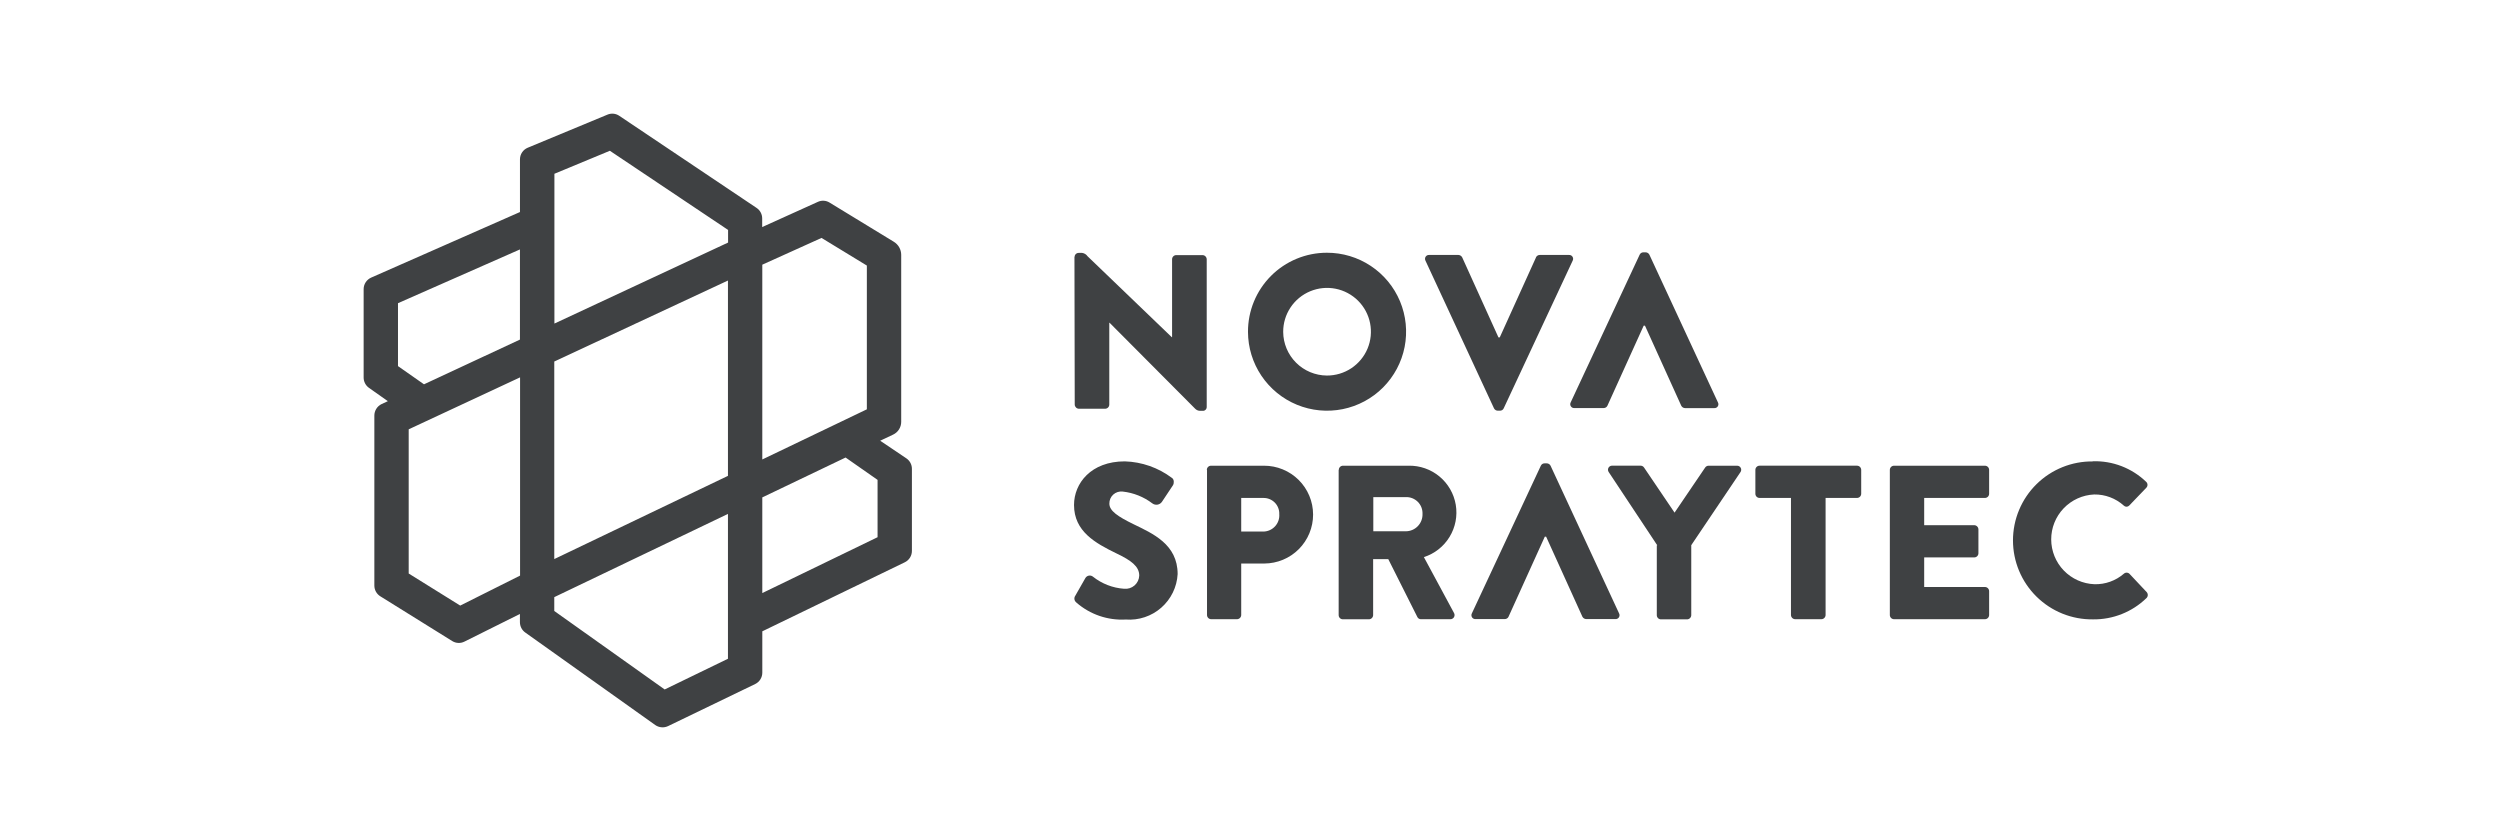
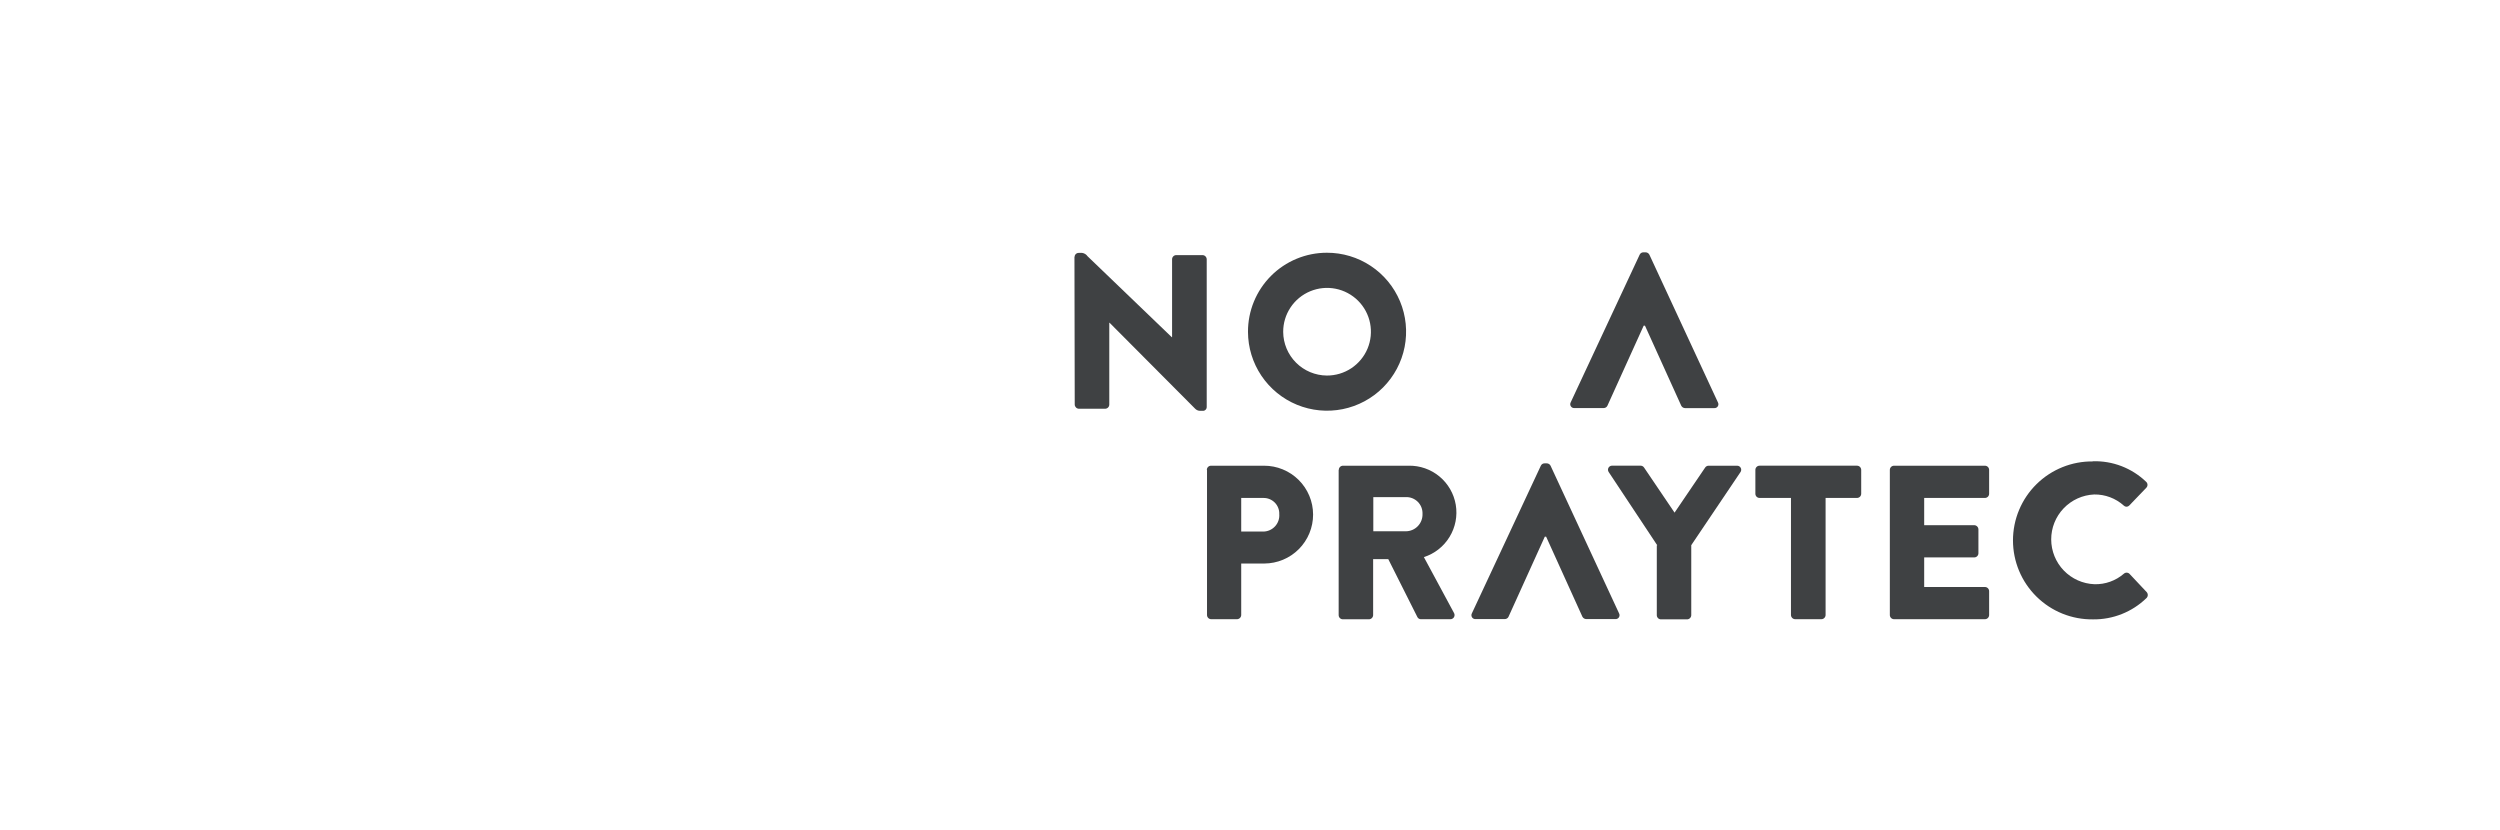
<svg xmlns="http://www.w3.org/2000/svg" width="220" height="73" viewBox="0 0 220 73" fill="none">
  <g clip-path="url(#clip0_4705_3357)">
-     <path d="M77.458 38.783L78.596 38.245C78.807 38.145 78.986 37.988 79.111 37.791C79.237 37.594 79.304 37.366 79.306 37.133V22.425C79.305 22.194 79.245 21.967 79.132 21.766C79.018 21.565 78.855 21.396 78.657 21.276L73.004 17.828C72.85 17.732 72.674 17.675 72.492 17.665C72.311 17.654 72.129 17.689 71.965 17.767L67.072 19.98V19.222C67.073 19.04 67.029 18.861 66.944 18.701C66.859 18.54 66.736 18.403 66.585 18.301L54.491 10.188C54.34 10.085 54.165 10.023 53.983 10.006C53.802 9.989 53.619 10.018 53.451 10.09L46.44 13C46.237 13.084 46.064 13.226 45.943 13.408C45.821 13.59 45.757 13.804 45.757 14.023V18.659L32.661 24.43C32.465 24.517 32.298 24.66 32.18 24.839C32.063 25.019 32 25.229 32 25.444V33.219C31.999 33.397 32.041 33.572 32.122 33.73C32.203 33.888 32.321 34.025 32.465 34.128L34.13 35.303L33.579 35.559C33.388 35.651 33.227 35.795 33.114 35.975C33.002 36.155 32.942 36.362 32.943 36.574V51.534C32.944 51.723 32.992 51.908 33.084 52.073C33.176 52.237 33.309 52.376 33.469 52.475L39.795 56.412C39.955 56.512 40.138 56.569 40.327 56.578C40.516 56.587 40.703 56.546 40.872 56.461L45.753 54.028V54.75C45.753 54.928 45.795 55.103 45.876 55.261C45.956 55.419 46.074 55.556 46.219 55.659L57.659 63.801C57.822 63.915 58.011 63.984 58.209 64.001C58.407 64.019 58.606 63.983 58.786 63.899L66.458 60.194C66.646 60.103 66.804 59.96 66.914 59.783C67.025 59.605 67.083 59.401 67.083 59.192V55.556L79.623 49.48C79.809 49.39 79.966 49.249 80.077 49.074C80.187 48.899 80.246 48.697 80.248 48.49V41.252C80.248 41.071 80.203 40.892 80.118 40.732C80.032 40.572 79.909 40.436 79.759 40.334L77.471 38.794L77.458 38.783ZM72.294 20.937L76.283 23.37V36.02L67.082 40.433V23.292L72.294 20.937ZM48.776 49.149V31.814L64.06 24.687V41.876L48.776 49.198V49.149ZM48.776 15.297L53.668 13.268L64.071 20.234V21.346L48.788 28.473V15.297H48.776ZM35.023 32.218V26.68L45.755 21.949V29.883L37.311 33.819L35.023 32.218ZM40.484 53.282L35.965 50.469V37.78L45.766 33.208V50.653L40.492 53.294L40.484 53.282ZM64.059 57.971L58.491 60.673L48.776 53.766V52.548L64.06 45.224V57.989L64.059 57.971ZM77.225 47.274L67.082 52.189V43.771L74.412 40.262L77.226 42.23V47.286L77.225 47.274Z" fill="#3F4143" />
    <path d="M94.565 22.596C94.568 22.502 94.609 22.414 94.678 22.35C94.747 22.286 94.838 22.252 94.932 22.255H95.226C95.321 22.267 95.413 22.3 95.495 22.35C95.578 22.401 95.648 22.468 95.702 22.548L103.118 29.675H103.143V22.816C103.143 22.719 103.182 22.626 103.251 22.557C103.32 22.488 103.413 22.45 103.51 22.449H105.823C105.92 22.451 106.012 22.491 106.08 22.559C106.149 22.628 106.188 22.72 106.191 22.816V35.812C106.192 35.859 106.183 35.907 106.165 35.95C106.146 35.994 106.119 36.033 106.084 36.066C106.049 36.098 106.008 36.123 105.963 36.138C105.918 36.153 105.87 36.158 105.823 36.153H105.627C105.538 36.155 105.448 36.138 105.366 36.102C105.284 36.066 105.21 36.012 105.151 35.945L97.642 28.402H97.617V35.603C97.617 35.7 97.578 35.793 97.509 35.862C97.44 35.931 97.347 35.97 97.249 35.97H94.943C94.847 35.968 94.755 35.928 94.686 35.86C94.618 35.791 94.578 35.699 94.576 35.603L94.552 22.608L94.565 22.596Z" fill="#3F4143" />
    <path d="M116.763 22.241C118.139 22.237 119.485 22.642 120.631 23.403C121.777 24.163 122.671 25.247 123.201 26.515C123.73 27.784 123.872 29.181 123.607 30.53C123.342 31.879 122.682 33.119 121.712 34.094C120.741 35.069 119.503 35.734 118.155 36.005C116.806 36.277 115.407 36.143 114.134 35.62C112.862 35.097 111.773 34.209 111.006 33.068C110.238 31.927 109.827 30.584 109.823 29.21C109.818 28.296 109.995 27.391 110.341 26.546C110.688 25.7 111.198 24.932 111.843 24.284C112.488 23.636 113.255 23.122 114.099 22.772C114.943 22.421 115.849 22.241 116.763 22.241ZM116.763 33.048C117.528 33.052 118.277 32.828 118.914 32.406C119.552 31.983 120.05 31.381 120.344 30.676C120.638 29.97 120.716 29.193 120.568 28.444C120.42 27.694 120.052 27.005 119.511 26.464C118.97 25.924 118.28 25.556 117.53 25.408C116.779 25.26 116.002 25.338 115.296 25.632C114.589 25.926 113.987 26.423 113.564 27.06C113.141 27.697 112.917 28.445 112.921 29.21C112.928 30.226 113.335 31.198 114.054 31.916C114.773 32.635 115.746 33.041 116.763 33.048Z" fill="#3F4143" />
-     <path d="M135.165 22.644C135.195 22.582 135.242 22.53 135.3 22.493C135.358 22.456 135.426 22.437 135.495 22.436H138.065C138.126 22.431 138.188 22.442 138.243 22.469C138.298 22.496 138.346 22.537 138.379 22.589C138.413 22.64 138.432 22.7 138.435 22.761C138.438 22.822 138.424 22.884 138.395 22.938L132.326 35.933C132.298 35.996 132.251 36.05 132.193 36.087C132.134 36.123 132.066 36.142 131.996 36.141H131.801C131.732 36.14 131.665 36.12 131.607 36.083C131.549 36.047 131.502 35.995 131.471 35.933L125.441 22.938C125.412 22.884 125.398 22.822 125.401 22.761C125.403 22.7 125.423 22.64 125.457 22.589C125.49 22.537 125.537 22.496 125.593 22.469C125.648 22.442 125.71 22.431 125.771 22.436H128.341C128.409 22.439 128.476 22.46 128.534 22.496C128.592 22.533 128.639 22.584 128.671 22.644L131.864 29.692H131.978L135.172 22.644H135.165Z" fill="#3F4143" />
    <path d="M141.454 35.702C141.424 35.764 141.377 35.816 141.319 35.853C141.261 35.889 141.193 35.909 141.124 35.91H138.551C138.489 35.915 138.428 35.904 138.372 35.877C138.317 35.85 138.27 35.809 138.236 35.757C138.202 35.706 138.183 35.646 138.18 35.585C138.178 35.523 138.192 35.462 138.221 35.408L144.29 22.413C144.319 22.35 144.365 22.296 144.424 22.259C144.483 22.222 144.551 22.203 144.62 22.205H144.816C144.885 22.206 144.952 22.226 145.01 22.263C145.068 22.299 145.115 22.351 145.146 22.413L151.179 35.413C151.208 35.467 151.222 35.528 151.219 35.589C151.217 35.651 151.197 35.71 151.163 35.762C151.13 35.813 151.083 35.854 151.027 35.881C150.972 35.908 150.91 35.919 150.849 35.914H148.281C148.213 35.911 148.146 35.891 148.088 35.854C148.031 35.818 147.983 35.767 147.951 35.706L144.758 28.659H144.644L141.451 35.706L141.454 35.702Z" fill="#3F4143" />
    <path d="M132.754 54.271C132.724 54.333 132.677 54.386 132.619 54.422C132.561 54.459 132.493 54.479 132.424 54.479H129.854C129.793 54.485 129.731 54.473 129.676 54.447C129.621 54.42 129.573 54.378 129.54 54.327C129.506 54.276 129.487 54.216 129.484 54.155C129.481 54.093 129.495 54.032 129.524 53.978L135.594 40.983C135.622 40.919 135.669 40.866 135.728 40.829C135.786 40.792 135.854 40.773 135.924 40.775H136.119C136.188 40.776 136.255 40.796 136.313 40.833C136.372 40.869 136.419 40.921 136.449 40.983L142.479 53.978C142.508 54.032 142.522 54.093 142.519 54.155C142.517 54.216 142.497 54.276 142.464 54.327C142.43 54.378 142.383 54.42 142.327 54.447C142.272 54.473 142.21 54.485 142.149 54.479H139.581C139.513 54.477 139.446 54.456 139.389 54.419C139.331 54.383 139.283 54.332 139.251 54.271L136.058 47.224H135.944L132.751 54.271H132.754Z" fill="#3F4143" />
-     <path d="M94.699 53.001C94.616 52.932 94.562 52.834 94.549 52.728C94.535 52.621 94.562 52.513 94.625 52.426L95.518 50.86C95.551 50.806 95.595 50.76 95.648 50.724C95.7 50.689 95.76 50.665 95.823 50.654C95.885 50.643 95.949 50.646 96.011 50.662C96.072 50.678 96.129 50.707 96.179 50.747C96.964 51.37 97.919 51.741 98.919 51.811C99.085 51.828 99.251 51.811 99.41 51.761C99.568 51.711 99.714 51.628 99.839 51.52C99.964 51.41 100.065 51.277 100.137 51.127C100.208 50.977 100.247 50.815 100.253 50.649C100.253 49.842 99.543 49.317 98.258 48.705C96.386 47.796 94.514 46.761 94.514 44.438C94.514 42.531 96.007 40.6 98.981 40.6C100.476 40.645 101.921 41.151 103.118 42.048C103.345 42.182 103.313 42.524 103.24 42.672L102.249 44.163C102.204 44.228 102.145 44.284 102.078 44.326C102.01 44.368 101.935 44.396 101.856 44.409C101.777 44.421 101.697 44.418 101.619 44.399C101.542 44.38 101.469 44.345 101.405 44.297C100.647 43.721 99.746 43.362 98.799 43.258C98.65 43.24 98.498 43.254 98.354 43.299C98.211 43.344 98.079 43.42 97.967 43.521C97.856 43.622 97.767 43.746 97.708 43.884C97.649 44.023 97.62 44.172 97.624 44.322C97.624 44.958 98.382 45.459 99.728 46.119C101.435 46.95 103.632 47.892 103.632 50.52C103.601 51.084 103.457 51.636 103.21 52.144C102.962 52.652 102.616 53.105 102.19 53.478C101.765 53.85 101.27 54.134 100.734 54.312C100.198 54.491 99.631 54.561 99.067 54.518C97.48 54.608 95.921 54.072 94.724 53.027L94.699 53.001Z" fill="#3F4143" />
    <path d="M106.201 41.35C106.201 41.252 106.24 41.159 106.309 41.091C106.377 41.022 106.471 40.983 106.568 40.983H111.233C111.798 40.981 112.359 41.091 112.882 41.306C113.405 41.52 113.881 41.836 114.282 42.234C114.683 42.633 115.002 43.106 115.22 43.628C115.438 44.149 115.551 44.709 115.552 45.274C115.554 45.839 115.444 46.399 115.229 46.921C115.014 47.444 114.698 47.919 114.3 48.32C113.901 48.721 113.427 49.039 112.905 49.257C112.383 49.475 111.823 49.588 111.258 49.59H109.227V54.123C109.225 54.219 109.185 54.311 109.117 54.38C109.048 54.448 108.956 54.487 108.859 54.49H106.584C106.487 54.489 106.393 54.451 106.325 54.382C106.256 54.313 106.217 54.22 106.217 54.123V41.35H106.201ZM111.169 46.778C111.364 46.776 111.556 46.734 111.734 46.655C111.912 46.576 112.072 46.461 112.204 46.318C112.336 46.175 112.437 46.006 112.501 45.822C112.565 45.639 112.591 45.444 112.576 45.25C112.584 45.062 112.553 44.875 112.485 44.699C112.418 44.524 112.315 44.364 112.183 44.23C112.051 44.096 111.893 43.991 111.718 43.92C111.544 43.849 111.357 43.815 111.169 43.82H109.227V46.775L111.169 46.778Z" fill="#3F4143" />
    <path d="M117.814 41.349C117.814 41.252 117.853 41.159 117.922 41.09C117.991 41.021 118.084 40.983 118.182 40.982H123.956C124.947 40.962 125.911 41.299 126.673 41.931C127.435 42.563 127.944 43.448 128.108 44.423C128.271 45.399 128.077 46.401 127.562 47.246C127.047 48.092 126.245 48.723 125.302 49.026L127.945 53.929C127.981 53.986 128.001 54.052 128.002 54.119C128.003 54.186 127.986 54.252 127.952 54.311C127.917 54.369 127.868 54.416 127.809 54.448C127.75 54.48 127.683 54.495 127.615 54.492H125.045C124.984 54.493 124.923 54.477 124.869 54.447C124.815 54.417 124.77 54.373 124.739 54.32L122.169 49.205H120.836V54.131C120.834 54.228 120.794 54.32 120.726 54.388C120.657 54.457 120.565 54.496 120.468 54.498H118.169C118.072 54.498 117.978 54.459 117.91 54.391C117.841 54.322 117.802 54.229 117.802 54.131V41.361L117.814 41.349ZM123.712 46.753C123.911 46.752 124.107 46.711 124.29 46.632C124.472 46.553 124.637 46.439 124.774 46.295C124.911 46.151 125.018 45.981 125.087 45.795C125.157 45.609 125.189 45.411 125.181 45.213C125.187 45.018 125.154 44.825 125.083 44.643C125.011 44.462 124.903 44.298 124.766 44.16C124.628 44.023 124.463 43.915 124.282 43.843C124.101 43.772 123.907 43.739 123.712 43.745H120.851V46.753H123.714H123.712Z" fill="#3F4143" />
    <path d="M145.837 47.984L141.567 41.542C141.528 41.487 141.506 41.423 141.502 41.357C141.498 41.29 141.513 41.224 141.544 41.165C141.576 41.107 141.624 41.058 141.682 41.025C141.74 40.992 141.806 40.976 141.873 40.979H144.376C144.437 40.98 144.497 40.996 144.551 41.026C144.604 41.056 144.649 41.099 144.682 41.151L147.361 45.112L150.047 41.154C150.079 41.102 150.124 41.059 150.178 41.029C150.231 40.999 150.292 40.983 150.353 40.983H152.856C152.922 40.98 152.989 40.996 153.047 41.029C153.105 41.062 153.152 41.11 153.184 41.169C153.216 41.227 153.231 41.294 153.227 41.36C153.223 41.427 153.2 41.491 153.162 41.545L148.831 47.975V54.137C148.828 54.234 148.789 54.326 148.721 54.394C148.652 54.463 148.56 54.502 148.463 54.504H146.165C146.068 54.504 145.974 54.465 145.906 54.397C145.837 54.328 145.798 54.234 145.798 54.137V47.999L145.837 47.984Z" fill="#3F4143" />
    <path d="M157.606 43.819H154.84C154.743 43.818 154.649 43.779 154.581 43.711C154.512 43.642 154.473 43.549 154.473 43.451V41.349C154.473 41.251 154.512 41.158 154.581 41.089C154.649 41.02 154.743 40.982 154.84 40.981H163.418C163.515 40.982 163.609 41.02 163.678 41.089C163.746 41.158 163.785 41.251 163.786 41.349V43.451C163.785 43.549 163.746 43.642 163.678 43.711C163.609 43.779 163.515 43.818 163.418 43.819H160.652V54.123C160.65 54.219 160.611 54.311 160.542 54.38C160.474 54.448 160.382 54.487 160.285 54.49H157.972C157.875 54.487 157.783 54.448 157.715 54.38C157.646 54.311 157.607 54.219 157.605 54.123L157.606 43.819Z" fill="#3F4143" />
    <path d="M166.306 41.35C166.306 41.252 166.345 41.159 166.414 41.09C166.482 41.022 166.576 40.983 166.673 40.983H174.675C174.773 40.983 174.866 41.022 174.935 41.09C175.004 41.159 175.043 41.252 175.043 41.35V43.453C175.043 43.55 175.004 43.643 174.935 43.712C174.866 43.781 174.773 43.819 174.675 43.82H169.328V46.216H173.733C173.83 46.218 173.922 46.258 173.991 46.326C174.059 46.394 174.099 46.486 174.101 46.583V48.686C174.101 48.783 174.062 48.876 173.993 48.945C173.924 49.014 173.831 49.053 173.733 49.053H169.328V51.656H174.675C174.773 51.656 174.866 51.695 174.935 51.764C175.004 51.833 175.043 51.926 175.043 52.023V54.123C175.043 54.22 175.004 54.313 174.935 54.382C174.866 54.451 174.773 54.489 174.675 54.49H166.673C166.576 54.489 166.482 54.451 166.414 54.382C166.345 54.313 166.306 54.22 166.306 54.123V41.35Z" fill="#3F4143" />
    <path d="M184.172 40.591C185.031 40.565 185.888 40.711 186.691 41.019C187.493 41.328 188.227 41.793 188.848 42.387C188.887 42.42 188.918 42.46 188.941 42.505C188.964 42.55 188.977 42.6 188.979 42.651C188.981 42.701 188.973 42.752 188.955 42.799C188.936 42.846 188.908 42.889 188.873 42.925L187.369 44.491C187.338 44.523 187.301 44.548 187.26 44.566C187.219 44.583 187.175 44.592 187.13 44.592C187.086 44.592 187.042 44.583 187.001 44.566C186.96 44.548 186.923 44.523 186.892 44.491C186.178 43.847 185.247 43.498 184.285 43.514C183.266 43.559 182.303 43.997 181.599 44.735C180.894 45.473 180.503 46.455 180.506 47.474C180.509 48.494 180.907 49.474 181.616 50.207C182.325 50.941 183.29 51.372 184.31 51.411C185.261 51.437 186.186 51.105 186.904 50.483C186.975 50.421 187.067 50.389 187.16 50.394C187.254 50.399 187.342 50.439 187.406 50.508L188.911 52.109C188.975 52.183 189.009 52.279 189.004 52.377C188.999 52.475 188.957 52.567 188.886 52.634C187.629 53.854 185.94 54.526 184.188 54.505C183.267 54.517 182.352 54.346 181.498 54.002C180.644 53.658 179.866 53.148 179.211 52.501C178.555 51.855 178.035 51.085 177.68 50.236C177.325 49.387 177.142 48.475 177.142 47.555C177.142 46.635 177.325 45.724 177.68 44.875C178.035 44.026 178.555 43.255 179.211 42.609C179.866 41.962 180.644 41.452 181.498 41.108C182.352 40.764 183.267 40.593 184.188 40.605L184.172 40.591Z" fill="#3F4143" />
  </g>
  <defs>
    <clipPath id="clip0_4705_3357">
      <rect width="157" height="54" fill="white" transform="translate(32 10)" />
    </clipPath>
  </defs>
</svg>